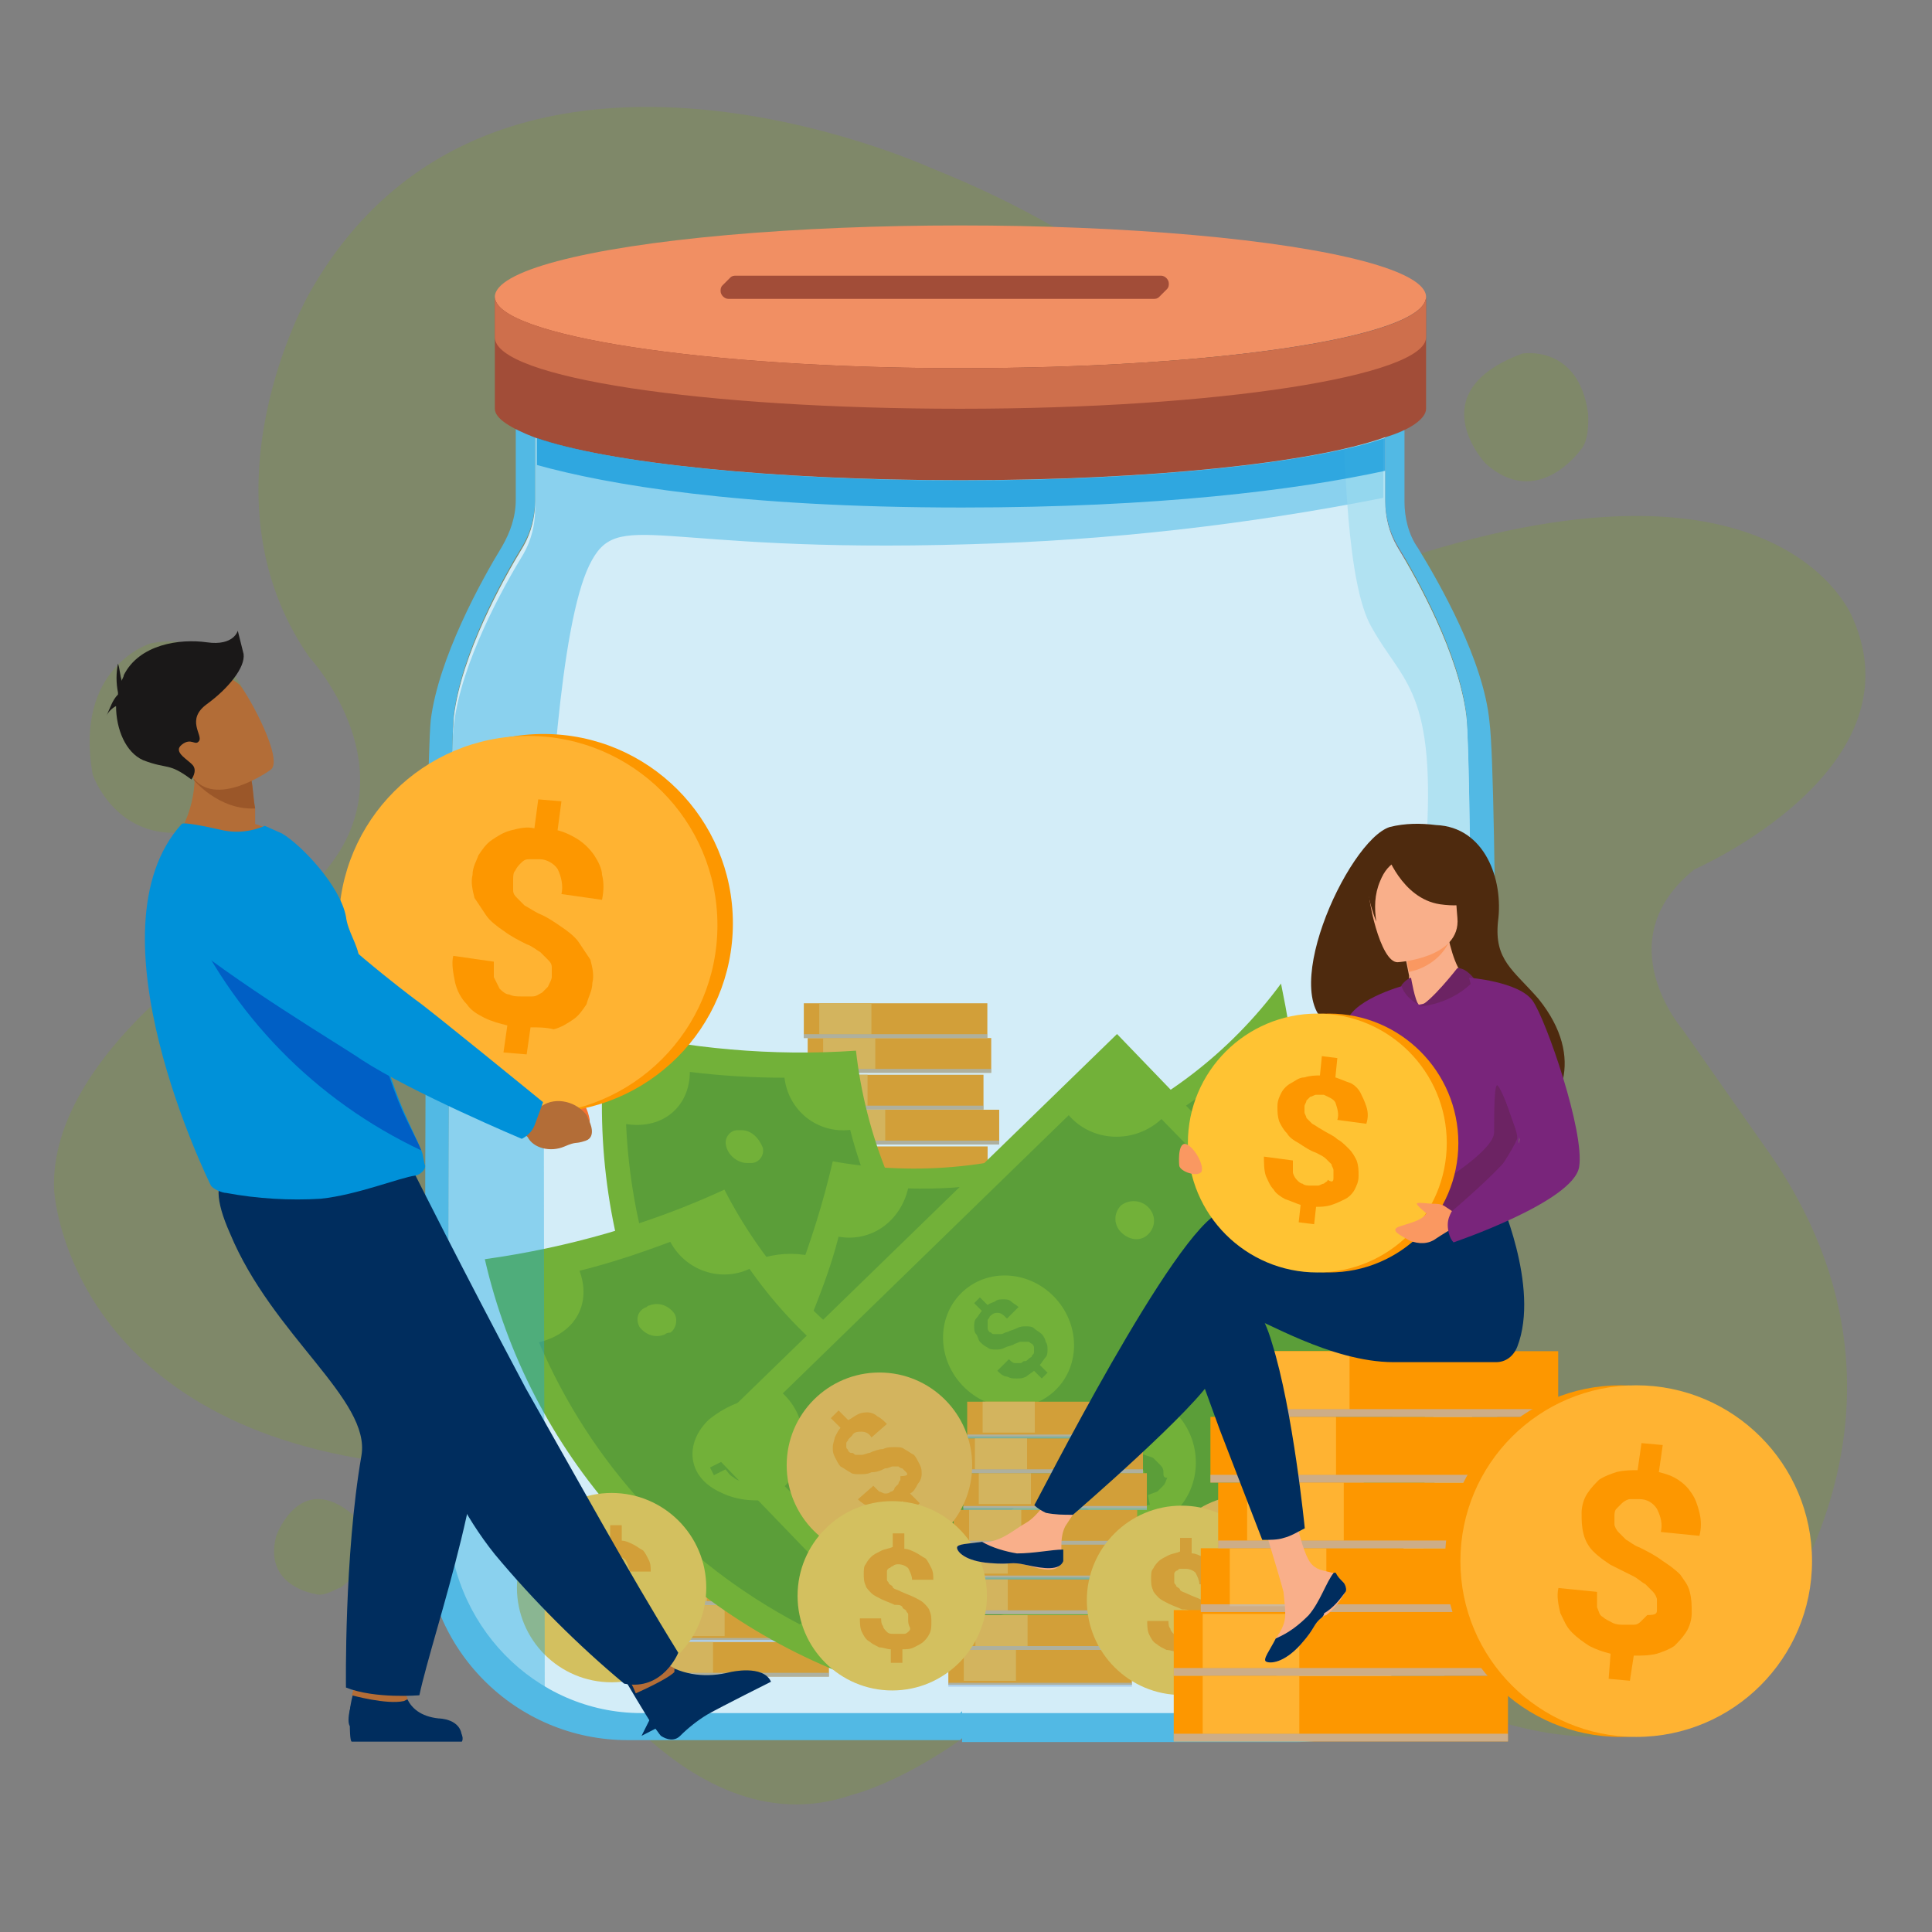
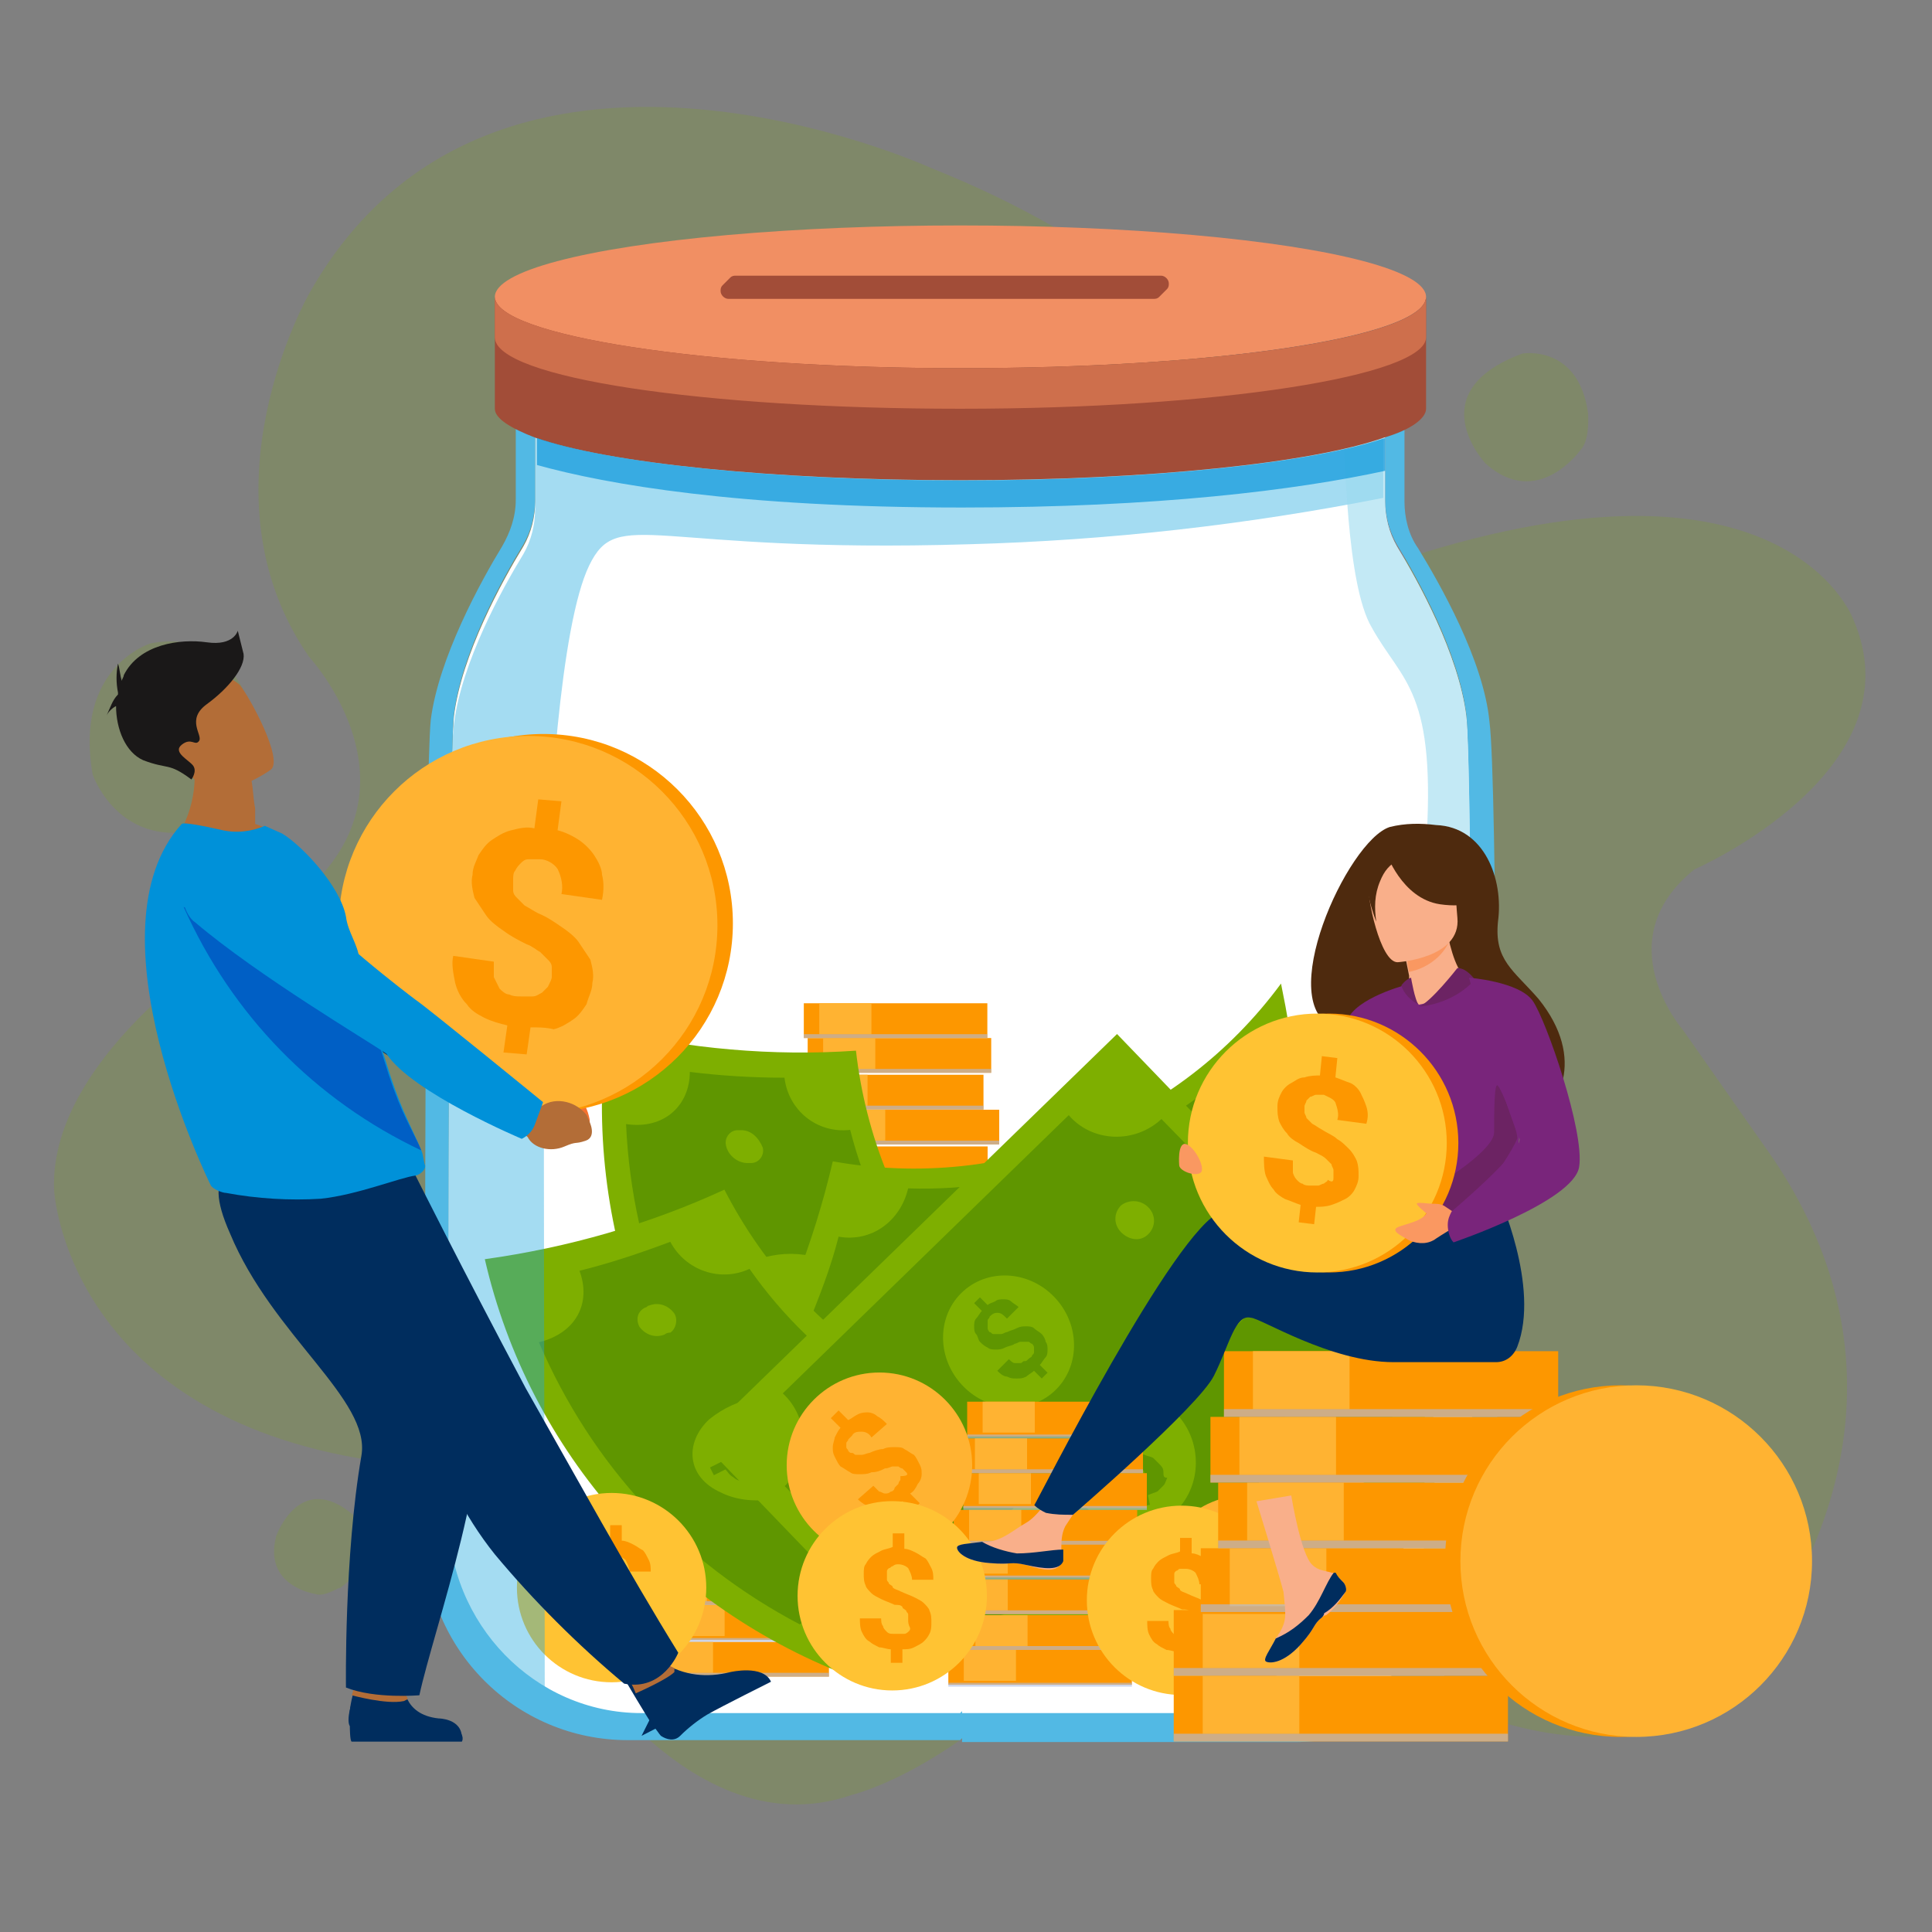
<svg xmlns="http://www.w3.org/2000/svg" xml:space="preserve" id="Group_2499" x="0" y="0" version="1.1" viewBox="0 0 100 100">
  <rect x="0" y="0" width="100" height="100" fill="#808080" stroke="none" />
  <style>.st1{opacity:.3;fill:#7eaf00;enable-background:new}.st3{fill:#ffb800}.st4{fill:#fd9700}.st5{fill:#ffb332}.st6{opacity:.6;fill:#adbce1;enable-background:new}.st7{fill:#7eaf00}.st8{fill:#5f9600}.st9{fill:#ffc333}.st14{fill:#96d0b9;stroke:#040505;stroke-width:.5}.st16{fill:#a24d38}.st21{fill:#002d5e}.st22{fill:#b36d37}.st23{fill:#0091d9}.st27{fill:#f9af8a}.st28{fill:#4e2a0e}.st29{fill:#79257b}.st30{fill:#fa9861}.st31{fill:#6c2363}</style>
  <g id="Group_2388" opacity=".6">
    <path id="Path_2320" d="M9.3 43.1s4.2-.9 4-5.3c0 0-.8-5.4-5.5-4.5 0 0-4 1.2-3 6.8 0 0 1.1 3.2 4.5 3z" class="st1" />
    <g id="Group_2387">
      <path id="Path_2321" d="M16.3 82.5s-2.7-.4-2-3c0 0 1.3-3.7 4.3-.8 0 0 1.3 1.8-1 3.5 0-.1-.8.5-1.3.3z" class="st1" />
      <path id="Path_2322" d="M87.1 53.3s-4-4.6.6-8.3c0 0 11.7-5.1 8.2-13 0 0-3.8-10.1-25.2-2.4 0 0-3.9-13.5-22.5-20.9 0 0-22.7-10.4-32.2 6.5 0 0-5.9 10.3 0 18.8 0 0 7.7 8.3-3.2 14.2 0 0-10.3 6.2-10 13.4 0 0 .6 11.6 16.5 14 0 0 7.5 3 9.1 8 0 0 6.8 12.4 15.7 9.3 0 0 4.3-1 9.5-6.1 0 0 6.8-6.8 14.4-2.6 0 0 14.5 11 21.8 2.4 0 0 11.6-12.3 2-26.6l-4.7-6.7z" class="st1" />
      <path id="Path_2323" d="M81.8 23.3s-2.2 3.1-4.9.7c0 0-3.5-3.7 1.9-5.7 0 0 2.9-.5 3.4 3.1 0 .1.1 1.4-.4 1.9z" class="st1" />
    </g>
  </g>
  <g id="Group_2498" transform="translate(6.007 12.969)">
    <g id="Group_2483" transform="translate(34.689)">
      <path id="Path_2324" fill="#fff" d="M35.2 24.1c-.4-3.2-2.5-7-3.6-8.8-.4-.7-.6-1.5-.6-2.3V7.7H9.1V8C9 7.9 9 7.8 9 7.8h-22V13c0 .8-.2 1.6-.6 2.3-1.1 1.8-3.2 5.6-3.6 8.8-.3 3-.3 27.2-.3 41.4 0 5.7 4.5 10.3 10 10.3H9l.1-.1v.1h16.4c1.7 0 3.4-.4 4.9-1.3 1-.6 1.8-1.3 2.6-2.1 1.7-1.9 2.6-4.3 2.6-6.9-.1-14.2 0-38.4-.4-41.4z" />
      <g id="Group_2478" transform="translate(6.698 83.641)">
        <g id="Group_2477">
          <g id="Group_2396" transform="translate(34.34 29.905)">
            <g id="Group_2389" transform="translate(1.451)">
              <path id="Rectangle_1704" d="M-40.9-61.5h8.6c.2 0 .4.2.4.4v.7c0 .2-.2.4-.4.4h-8.6c-.2 0-.4-.2-.4-.4v-.7c0-.2.2-.4.4-.4z" class="st3" />
            </g>
            <g id="Group_2390" transform="translate(4.835 3.04)">
              <path id="Rectangle_1705" d="M-42.7-63.1h8.6c.2 0 .4.2.4.4v.7c0 .2-.2.4-.4.4h-8.6c-.2 0-.4-.2-.4-.4v-.7c0-.2.2-.4.4-.4z" class="st4" />
            </g>
            <g id="Group_2391" transform="translate(2.286 6.135)">
              <path id="Rectangle_1706" d="M-41.3-64.7h8.6c.2 0 .4.2.4.4v.7c0 .2-.2.4-.4.4h-8.6c-.2 0-.4-.2-.4-.4v-.7c0-.2.2-.4.4-.4z" class="st3" />
            </g>
            <g id="Group_2392" transform="translate(2.286 9.404)">
              <path id="Rectangle_1707" d="M-41.3-66.5h8.6c.2 0 .4.2.4.4v.7c0 .2-.2.4-.4.4h-8.6c-.2 0-.4-.2-.4-.4v-.6c0-.3.2-.5.4-.5z" class="st4" />
            </g>
            <g id="Group_2393" transform="translate(2.286 12.673)">
              <path id="Rectangle_1708" d="M-41.3-68.2h8.6c.2 0 .4.2.4.4v.7c0 .2-.2.4-.4.4h-8.6c-.2 0-.4-.2-.4-.4v-.7c0-.2.2-.4.4-.4z" class="st3" />
            </g>
            <g id="Group_2394" transform="translate(0 15.942)">
              <path id="Rectangle_1709" d="M-40.1-69.9h8.6c.2 0 .4.2.4.4v.3c0 .2-.2.4-.4.4h-8.6c-.2 0-.4-.2-.4-.4v-.3c0-.2.2-.4.4-.4z" class="st4" />
            </g>
            <g id="Group_2395" transform="translate(2.623 18.361)">
              <path id="Rectangle_1710" d="M-41.5-71.2h8.6c.2 0 .4.2.4.4v.7c0 .2-.2.4-.4.4h-8.6c-.2 0-.4-.2-.4-.4v-.7c0-.2.2-.4.4-.4z" class="st3" />
            </g>
          </g>
          <g id="Group_2398" transform="translate(34.711 1.919)">
            <path id="Rectangle_1711" d="M-40.7-42.9h9.5v1.8h-9.5z" class="st4" />
            <path id="Rectangle_1712" d="M-39.9-42.9h2.7v1.6h-2.7z" class="st5" />
            <path id="Rectangle_1713" d="M-40.3-44.8h9.5v1.8h-9.5z" class="st4" />
            <path id="Rectangle_1714" d="M-39.5-44.8h2.7v1.6h-2.7z" class="st5" />
            <g id="Group_2397" transform="translate(.514 11.81)">
              <path id="Rectangle_1715" d="M-41-51h9.5v1.8H-41z" class="st4" />
              <path id="Rectangle_1716" d="M-40.2-51h2.7v1.6h-2.7z" class="st5" />
              <path id="Rectangle_1717" d="M-40.4-52.9h9.5v1.8h-9.5z" class="st4" />
              <path id="Rectangle_1718" d="M-39.5-52.9h2.7v1.6h-2.7z" class="st5" />
              <path id="Rectangle_1719" d="M-41-49.4h9.5v.2H-41z" class="st6" />
              <path id="Rectangle_1720" d="M-40.4-51.3h9.5v.2h-9.5z" class="st6" />
            </g>
            <path id="Rectangle_1721" d="M-40.7-41.3h9.5v.2h-9.5z" class="st6" />
            <path id="Rectangle_1722" d="M-40.3-43.2h9.5v.2h-9.5z" class="st6" />
            <path id="Rectangle_1723" d="M-40.5-46.6h9.5v1.8h-9.5z" class="st4" />
            <path id="Rectangle_1724" d="M-39.7-46.6h2.7v1.6h-2.7z" class="st5" />
            <path id="Rectangle_1725" d="M-40.5-45h9.5v.2h-9.5z" class="st6" />
          </g>
          <g id="Group_2406" transform="translate(34.34 51.35)">
            <g id="Group_2399" transform="translate(1.451)">
              <path id="Rectangle_1726" d="M-40.9-72.8h8.6c.2 0 .4.2.4.4v.7c0 .2-.2.4-.4.4h-8.6c-.2 0-.4-.2-.4-.4v-.7c0-.3.2-.4.4-.4z" class="st3" />
            </g>
            <g id="Group_2400" transform="translate(4.835 3.04)">
              <path id="Rectangle_1727" d="M-42.7-74.5h8.6c.2 0 .4.2.4.4v.7c0 .2-.2.4-.4.4h-8.6c-.2 0-.4-.2-.4-.4v-.6c0-.3.2-.5.4-.5z" class="st4" />
            </g>
            <g id="Group_2401" transform="translate(2.286 6.135)">
              <path id="Rectangle_1728" d="M-41.3-76.1h8.6c.2 0 .4.2.4.4v.7c0 .2-.2.4-.4.4h-8.6c-.2 0-.4-.2-.4-.4v-.7c0-.2.2-.4.4-.4z" class="st3" />
            </g>
            <g id="Group_2402" transform="translate(2.286 9.404)">
              <path id="Rectangle_1729" d="M-41.3-77.8h8.6c.2 0 .4.2.4.4v.7c0 .2-.2.4-.4.4h-8.6c-.2 0-.4-.2-.4-.4v-.7c0-.2.2-.4.4-.4z" class="st4" />
            </g>
            <g id="Group_2403" transform="translate(2.286 12.673)">
              <path id="Rectangle_1730" d="M-41.3-79.6h8.6c.2 0 .4.2.4.4v.7c0 .2-.2.4-.4.4h-8.6c-.2 0-.4-.2-.4-.4v-.7c0-.2.2-.4.4-.4z" class="st3" />
            </g>
            <g id="Group_2404" transform="translate(0 15.942)">
              <path id="Rectangle_1731" d="M-40.1-81.3h8.6c.2 0 .4.2.4.4v.3c0 .2-.2.4-.4.4h-8.6c-.2 0-.4-.2-.4-.4v-.3c0-.2.2-.4.4-.4z" class="st4" />
            </g>
            <g id="Group_2405" transform="translate(2.623 18.361)">
              <path id="Rectangle_1732" d="M-41.5-82.6h8.6c.2 0 .4.2.4.4v.7c0 .2-.2.4-.4.4h-8.6c-.2 0-.4-.2-.4-.4v-.7c0-.2.2-.4.4-.4z" class="st3" />
            </g>
          </g>
          <g id="Group_2408" transform="translate(17.098 56.564)">
            <path id="Rectangle_1733" d="M-31.4-71.9h9.5v1.8h-9.5z" class="st4" />
            <path id="Rectangle_1734" d="M-30.6-71.9h2.7v1.6h-2.7z" class="st5" />
            <path id="Rectangle_1735" d="M-31-73.8h9.5v1.8H-31z" class="st4" />
            <path id="Rectangle_1736" d="M-30.2-73.8h2.7v1.6h-2.7z" class="st5" />
            <g id="Group_2407" transform="translate(.514 11.81)">
              <path id="Rectangle_1737" d="M-31.6-80h9.5v1.8h-9.5z" class="st4" />
              <path id="Rectangle_1738" d="M-30.8-80h2.7v1.6h-2.7z" class="st5" />
              <path id="Rectangle_1739" d="M-31-81.9h9.5v1.8H-31z" class="st4" />
              <path id="Rectangle_1740" d="M-30.2-81.9h2.7v1.6h-2.7z" class="st5" />
              <path id="Rectangle_1741" d="M-31.6-78.4h9.5v.2h-9.5z" class="st6" />
              <path id="Rectangle_1742" d="M-31-80.2h9.5v.2H-31z" class="st6" />
            </g>
            <path id="Rectangle_1743" d="M-31.4-70.3h9.5v.2h-9.5z" class="st6" />
            <path id="Rectangle_1744" d="M-31-72.1h9.5v.2H-31z" class="st6" />
            <path id="Rectangle_1745" d="M-31.1-75.6h9.5v1.8h-9.5z" class="st4" />
            <path id="Rectangle_1746" d="M-30.3-75.6h2.7v1.6h-2.7z" class="st5" />
            <path id="Rectangle_1747" d="M-31.1-74h9.5v.2h-9.5z" class="st6" />
          </g>
          <g id="Group_2461">
            <g id="Group_2414" transform="translate(12.911 4.872)">
              <g id="Group_2413">
                <g id="Group_2409">
                  <path id="Path_2325" d="M-18.6-21.1c-7.8-6.7-11.6-16.9-10.3-27.1 4.2 1 8.6 1.4 12.9 1.1 1 8.9 6.9 16.6 15.3 19.7-5.6 2.9-11.6 5.1-17.9 6.3z" class="st7" />
                </g>
                <path id="Path_2326" d="M-7-25.7c-2.2.8-4.4 1.6-6.6 2.2-1.4-1.1-4.3-1.7-6.8-1.3-4.5-5.1-7.2-11.6-7.5-18.5 2 .3 3.3-1 3.3-2.7 1.6.2 3.3.3 4.9.3.2 1.7 1.7 2.9 3.4 2.7 1.5 5.9 5.3 11 10.4 14.2-1.9.8-2.5 2.2-1.1 3.1z" class="st8" />
                <g id="Group_2410" transform="translate(13.958 24.69)">
                  <path id="Path_2327" d="M-30.1-56.3c-1.6.8-4.3.5-5.7-.9-1.4-1.4-.9-3.1.8-3.8 1.8-.6 3.7-.2 5.1 1.1 1.4 1.2 1.4 2.7-.2 3.6z" class="st7" />
                </g>
                <g id="Group_2411" transform="translate(30.367 43.165)">
                  <path id="Path_2328" d="M-43.3-69.8c-.6.2-1.3.1-1.8-.3-.4-.3-.1-.7.5-.9.6-.2 1.2 0 1.8.3.3.3.1.7-.5.9z" class="st7" />
                </g>
                <g id="Group_2412" transform="translate(13.775 11.116)">
                  <path id="Path_2329" d="M-35.4-52.4c-.5 0-1-.4-1.1-.9-.1-.4.2-.8.6-.8h.2c.5 0 .9.4 1.1.9.1.4-.2.8-.6.8h-.2z" class="st7" />
                </g>
              </g>
            </g>
            <g id="Group_2420" transform="translate(28.511)">
              <g id="Group_2419">
                <g id="Group_2415">
                  <path id="Path_2330" d="M-8.6-26.6c-8.6 5.6-19.5 6.4-28.9 2.2 2.1-3.8 3.7-7.8 4.7-12.1 8.9 1.6 17.9-2 23.2-9.2 1.3 6.3 1.6 12.8 1 19.1z" class="st7" />
                </g>
                <path id="Path_2331" d="M-9.6-39.1c.2 2.3.3 4.6.2 6.9-1.4 1.1-2.8 3.7-3.2 6.2-6.2 2.9-13.2 3.6-19.8 2 .8-1.8-.1-3.5-1.7-4 .6-1.5 1.2-3 1.6-4.6 1.7.3 3.2-.8 3.6-2.5 6.1.2 12-2 16.6-6 .2 2.2 1.4 3.2 2.7 2z" class="st8" />
                <g id="Group_2416" transform="translate(28.937 25.465)">
                  <path id="Path_2332" d="M-46.9-57.4c.4 1.8-.8 4.3-2.5 5.2-1.7.9-3.2 0-3.4-1.8-.1-1.9.9-3.6 2.5-4.6 1.6-1 3.1-.6 3.4 1.2z" class="st7" />
                </g>
                <g id="Group_2417" transform="translate(50.316 23.88)">
                  <path id="Path_2333" d="M-62.6-57.5c0 .6-.3 1.3-.8 1.6-.4.2-.7-.1-.7-.7s.3-1.2.8-1.6c.4-.2.7.1.7.7z" class="st7" />
                </g>
                <g id="Group_2418" transform="translate(14.765 32.422)">
                  <path id="Path_2334" d="M-43.5-61.8c-.1.5-.6.8-1.1.8-.4-.1-.7-.4-.6-.8v-.2c.2-.5.6-.8 1.1-.8.4 0 .7.4.6.8v.2z" class="st7" />
                </g>
              </g>
            </g>
            <g id="Group_2427" transform="translate(0 22.566)">
              <g id="Group_2425">
                <g id="Group_2421">
                  <path id="Path_2335" d="M-3.1-32.3C-12.8-35.9-20-44-22.3-54c4.3-.6 8.5-1.8 12.4-3.6 4.1 8 12.3 13.1 21.3 13-4.2 4.8-9.1 8.9-14.5 12.3z" class="st7" />
                </g>
                <path id="Path_2336" d="M6.2-40.7c-1.7 1.6-3.5 3-5.4 4.4-1.7-.5-4.6 0-6.8 1.2-6.1-3.2-10.8-8.3-13.5-14.6 2-.5 2.7-2.1 2.1-3.7 1.6-.4 3.1-.9 4.7-1.5.8 1.5 2.6 2.1 4.1 1.4 3.5 5 8.8 8.4 14.8 9.6-1.6 1.3-1.7 2.9 0 3.2z" class="st8" />
                <g id="Group_2422" transform="translate(22.726 22.878)">
                  <path id="Path_2337" d="M-27.2-65.9c-1.2 1.3-3.8 2-5.6 1.1-1.8-.8-1.9-2.6-.6-3.8 1.5-1.2 3.4-1.5 5.2-.8 1.6.7 2.2 2.1 1 3.5z" class="st7" />
                </g>
                <g id="Group_2423" transform="translate(43.562 36.171)">
                  <path id="Path_2338" d="M-43.3-75.7c-.5.4-1.2.5-1.8.3-.5-.2-.4-.7.2-1 .5-.4 1.2-.5 1.8-.3.4.2.3.6-.2 1z" class="st7" />
                </g>
                <g id="Group_2424" transform="translate(16.703 12.6)">
                  <path id="Path_2339" d="M-29.7-62.7c-.5.2-1 0-1.3-.4-.2-.4-.1-.8.3-1 .1 0 .1-.1.2-.1.5-.2 1 0 1.3.4.2.3.1.8-.2 1-.2 0-.3.1-.3.1z" class="st7" />
                </g>
              </g>
              <g id="Group_2426" transform="translate(25.056 24.681)">
                <path id="Path_2340" d="M-32.5-70.6c0 .1 0 .1 0 0-.2.1-.3.2-.4.3-.1.1-.2.2-.2.4s-.1.3-.1.5V-68.3c0 .1-.1.1-.1.2-.1 0-.1.1-.2.1s-.1 0-.2.1h-.2c-.1 0-.1-.1-.2-.1l-.2-.2c-.1-.1-.1-.3 0-.4.1-.2.2-.3.4-.4l-.4-.8c-.2.1-.3.2-.5.3-.1.1-.2.2-.3.4-.1.1-.1.3-.1.4 0 .2 0 .3.1.5l-.6.3.2.4.6-.3c.1.1.2.3.4.4.1.1.3.2.4.2.1.1.3.1.5.1s.3 0 .5-.1.3-.2.4-.3c.1-.1.2-.2.2-.4s.1-.3.1-.5V-69.5c0-.1.1-.1.1-.2.1-.1.1-.1.2-.1s.1 0 .2-.1h.2c.1 0 .1.1.2.1l.2.2c0 .1.1.2.1.2v.2c0 .1-.1.2-.1.2-.1.1-.2.1-.3.2l.4.8c.2-.1.4-.2.5-.3.1-.1.2-.3.3-.4 0-.2.1-.3 0-.5 0-.2-.1-.3-.1-.5l.6-.2-.2-.4-.6.2c-.1-.1-.2-.3-.3-.4-.1-.1-.2-.2-.4-.2-.1-.1-.3-.1-.5-.1-.3.1-.4.2-.6.2z" class="st8" />
              </g>
            </g>
            <g id="Group_2438" transform="translate(34.457 19.401)">
              <g id="Group_2436">
                <g id="Group_2429">
                  <g id="Group_2428">
                    <path id="Path_2341" d="m-7.3-41.6-28.5 9.7-4.8-14.3 28.5-9.7 4.8 14.3z" class="st7" />
                  </g>
                </g>
                <path id="Path_2342" d="m-11.9-50.9 1.8 5.3c-1.8.7-2.6 2.6-2 4.4l-19.5 6.7c-.5-1.8-2.4-2.8-4.2-2.3l-1.8-5.3c1.8-.7 2.6-2.6 2-4.4l19.5-6.7c.5 1.8 2.4 2.8 4.2 2.3z" class="st8" />
                <g id="Group_2431" transform="translate(26.717 16.571)">
                  <g id="Group_2430">
                    <ellipse id="Ellipse_160" cx="-50.6" cy="-60.5" class="st7" rx="3.3" ry="3.5" transform="rotate(-16.443 -50.639 -60.462)" />
                  </g>
                </g>
                <g id="Group_2433" transform="translate(51.643 17.279)">
                  <g id="Group_2432">
                    <path id="Path_2343" d="M-66.1-64.4c.2.5-.1 1.1-.6 1.2-.5.2-1-.1-1.2-.6-.2-.5.1-1.1.6-1.2.5-.2 1 .1 1.2.6z" class="st7" />
                  </g>
                </g>
                <g id="Group_2435" transform="translate(14.182 30.325)">
                  <g id="Group_2434">
                    <path id="Path_2344" d="M-46.3-71.3c.2.5-.1 1.1-.6 1.2-.5.2-1-.1-1.2-.6-.2-.5.1-1.1.6-1.2.5-.2 1.1.1 1.2.6z" class="st7" />
                  </g>
                </g>
              </g>
              <g id="Group_2437" transform="translate(31.939 19.958)">
                <path id="Path_2345" d="M-54.2-63.4c-.1-.2-.1-.3-.2-.4-.1-.1-.2-.2-.4-.2-.2-.1-.3-.1-.5-.1H-56.2c-.1 0-.2 0-.2-.1-.1 0-.1-.1-.1-.1 0-.1-.1-.1-.1-.2v-.4c0-.1.1-.1.1-.2.1 0 .1-.1.2-.1.1-.1.3 0 .4 0 .1.1.3.3.3.4l.8-.3c-.1-.2-.1-.3-.2-.5l-.3-.3c-.1-.1-.3-.1-.4-.1h-.5l-.2-.6-.5.2.2.6c-.2.1-.3.2-.4.3l-.3.3c-.1.1-.1.3-.1.4 0 .1 0 .3.1.4 0 .2.1.3.2.4.1.1.2.2.4.2.2.1.3.1.5.1H-55.4c.1 0 .2 0 .2.1.1 0 .1.1.2.1 0 .1.1.1.1.2v.2c0 .1 0 .1-.1.2 0 .1-.1.1-.1.2-.1.1-.1.1-.2.1h-.4c-.1 0-.2-.1-.2-.2-.1-.1-.1-.2-.2-.3l-.8.3c.1.2.2.4.3.5.1.1.2.2.4.3.1.1.3.1.5.1s.3 0 .5-.1l.2.5.4-.2-.4-.3c.2-.1.3-.2.4-.3l.3-.3c.1-.1.1-.3.1-.4.1-.1.1-.3 0-.4z" class="st8" />
              </g>
            </g>
            <g id="Group_2449" transform="translate(36.6 29.601)">
              <g id="Group_2447">
                <g id="Group_2440">
                  <g id="Group_2439">
                    <path id="Path_2346" d="m-9.1-46.6-29.4 6.7-3.3-14.7 29.4-6.7 3.3 14.7z" class="st7" />
                  </g>
                </g>
                <path id="Path_2347" d="m-12.7-56.3 1.2 5.4c-1.8.5-2.9 2.3-2.4 4.1L-34-42.2c-.4-1.8-2.1-3-4-2.7l-1.2-5.4c1.8-.5 2.9-2.3 2.4-4.1l20.1-4.6c.4 1.8 2.1 3 4 2.7z" class="st8" />
                <g id="Group_2442" transform="translate(26.591 14.318)">
                  <g id="Group_2441">
                    <ellipse id="Ellipse_161" cx="-52" cy="-64.9" class="st7" rx="3.3" ry="3.5" transform="rotate(-10.405 -51.992 -64.926)" />
                  </g>
                </g>
                <g id="Group_2444" transform="translate(51.493 16.432)">
                  <g id="Group_2443">
                    <path id="Path_2348" d="M-67.2-69.2c.1.5-.2 1-.7 1.2-.5.1-1-.2-1.1-.8-.1-.5.2-1 .7-1.2.5-.1 1 .2 1.1.8z" class="st7" />
                  </g>
                </g>
                <g id="Group_2446" transform="translate(12.87 25.481)">
                  <g id="Group_2445">
                    <path id="Path_2349" d="M-46.7-74c.1.5-.2 1-.7 1.2-.5.1-1-.2-1.1-.8-.1-.5.2-1 .7-1.2.5-.1 1 .2 1.1.8z" class="st7" />
                  </g>
                </g>
              </g>
              <g id="Group_2448" transform="translate(31.425 17.079)">
                <path id="Path_2350" d="M-55.2-67.1c0-.2-.1-.3-.2-.4l-.3-.3c-.1-.1-.3-.1-.5-.2-.2 0-.4-.1-.6-.1-.1 0-.2 0-.3-.1-.1 0-.2 0-.2-.1-.1 0-.1-.1-.1-.1 0-.1-.1-.1-.1-.2v-.2c0-.1 0-.1.1-.2 0-.1.1-.1.1-.1.1 0 .1-.1.2-.1s.3 0 .4.1c.1.1.2.3.3.5l.8-.2c0-.2-.1-.3-.2-.5l-.3-.3c-.1-.1-.3-.1-.4-.2h-.5l-.1-.6-.5.1.1.6c-.2.1-.3.1-.4.2l-.3.3c-.1.1-.1.2-.2.4v.4c0 .2.1.3.2.4l.3.3c.1.1.3.1.5.2.2 0 .4.1.6.1.1 0 .2 0 .3.1.1 0 .1 0 .2.1.1 0 .1.1.1.1 0 .1.1.1.1.2v.2c0 .1 0 .1-.1.2 0 .1-.1.1-.2.1s-.2.1-.2.1h-.2c-.1 0-.2 0-.2-.1-.1 0-.1-.1-.2-.2s-.1-.2-.1-.3l-.8.2c0 .2.1.4.2.5.1.1.2.2.4.3.1.1.3.1.5.1h.5l.1.5.5-.1-.1-.5c.2-.1.3-.1.5-.2l.3-.3c.1-.1.1-.2.2-.4-.2 0-.2-.1-.2-.3z" class="st8" />
              </g>
            </g>
            <g id="Group_2460" transform="translate(23.623 5.311)">
              <g id="Group_2458">
                <g id="Group_2451">
                  <g id="Group_2450">
                    <path id="Path_2351" d="m-2.7-37.5-21.6 21-10.5-10.9 21.6-21 10.5 10.9z" class="st7" />
                  </g>
                </g>
                <path id="Path_2352" d="m-10.9-44 3.9 4c-1.3 1.3-1.3 3.5.1 4.8l-14.8 14.4c-1.3-1.4-3.4-1.5-4.8-.2l-3.9-4c1.3-1.3 1.3-3.5-.1-4.8l14.8-14.4c1.2 1.4 3.4 1.5 4.8.2z" class="st8" />
                <g id="Group_2453" transform="translate(24.077 23.789)">
                  <g id="Group_2452">
                    <ellipse id="Ellipse_162" cx="-42.9" cy="-56.3" class="st7" rx="3.3" ry="3.5" transform="rotate(-41.66 -42.868 -56.3)" />
                  </g>
                </g>
                <g id="Group_2455" transform="translate(45.915 18.464)">
                  <g id="Group_2454">
                    <path id="Path_2353" d="M-57.5-57.9c.4.4.4 1 0 1.4-.4.4-1 .3-1.4-.1-.4-.4-.4-1 0-1.4.4-.3 1-.3 1.4.1z" class="st7" />
                  </g>
                </g>
                <g id="Group_2457" transform="translate(17.593 46.24)">
                  <g id="Group_2456">
-                     <path id="Path_2354" d="M-42.5-72.6c.4.4.4 1 0 1.4-.4.4-1 .3-1.4-.1-.4-.4-.4-1 0-1.4.4-.4 1-.3 1.4.1z" class="st7" />
-                   </g>
+                     </g>
                </g>
              </g>
              <g id="Group_2459" transform="translate(29.904 29.33)">
                <path id="Path_2355" d="M-47-62.2c-.1-.1-.3-.2-.4-.3-.1-.1-.3-.1-.4-.1-.2 0-.3 0-.5.1s-.3.1-.5.2c-.1 0-.2.1-.3.1h-.4c-.1 0-.1-.1-.2-.1 0 0-.1-.1-.1-.2v-.4c0-.1.1-.1.1-.2.1-.1.2-.2.4-.2s.3.1.5.3l.6-.6c-.1-.1-.3-.2-.4-.3-.1-.1-.3-.1-.4-.1-.1 0-.3 0-.4.1-.2.1-.3.1-.4.2l-.4-.4-.3.3.4.4c-.1.1-.2.3-.3.4-.1.1-.1.3-.1.4 0 .1 0 .3.1.4.1.1.1.3.2.4.1.1.2.2.4.3.1.1.3.1.4.1.2 0 .3 0 .5-.1s.4-.1.5-.2c.1 0 .2-.1.3-.1h.4c.1 0 .1.1.2.1 0 0 .1.1.1.2v.2c0 .1 0 .1-.1.2 0 .1-.1.1-.2.2s-.1.1-.2.1-.1.1-.2.1h-.3c-.1 0-.2-.1-.3-.2l-.6.6c.1.1.3.3.5.3.2.1.3.1.5.1s.3 0 .5-.1c.1-.1.3-.2.4-.3l.4.4.3-.3-.4-.4c.1-.1.2-.3.3-.4.1-.1.1-.3.1-.4 0-.1 0-.3-.1-.4 0-.1-.1-.3-.2-.4z" class="st8" />
              </g>
            </g>
          </g>
          <g id="Group_2464" transform="translate(50.067 45.941)">
            <g id="Group_2463">
              <path id="Rectangle_1748" d="M-48.9-60.8h9.5v1.8h-9.5z" class="st4" />
              <path id="Rectangle_1749" d="M-48-60.8h2.7v1.6H-48z" class="st5" />
              <path id="Rectangle_1750" d="M-48.9-62.7h9.5v1.8h-9.5z" class="st4" />
              <path id="Rectangle_1751" d="M-48-62.7h2.7v1.6H-48z" class="st5" />
              <g id="Group_2462" transform="translate(.925 23.449)">
                <path id="Rectangle_1752" d="M-49.3-80.6h9.5v1.8h-9.5z" class="st4" />
                <path id="Rectangle_1753" d="M-48.5-80.6h2.7v1.6h-2.7z" class="st5" />
                <path id="Rectangle_1754" d="M-48.7-82.4h9.5v1.8h-9.5z" class="st4" />
                <path id="Rectangle_1755" d="M-47.9-82.4h2.7v1.6h-2.7z" class="st5" />
                <path id="Rectangle_1756" d="M-49.3-78.9h9.5v.2h-9.5z" class="st6" />
                <path id="Rectangle_1757" d="M-48.7-80.8h9.5v.2h-9.5z" class="st6" />
              </g>
              <path id="Rectangle_1758" d="M-48.9-59.2h9.5v.2h-9.5z" class="st6" />
              <path id="Rectangle_1759" d="M-48.9-61h9.5v.2h-9.5z" class="st6" />
              <path id="Rectangle_1760" d="M-48.1-64.4h9.5v1.8h-9.5z" class="st4" />
              <path id="Rectangle_1761" d="M-47.3-64.4h2.7v1.6h-2.7z" class="st5" />
              <path id="Rectangle_1762" d="M-48.1-62.8h9.5v.2h-9.5z" class="st6" />
              <path id="Rectangle_1763" d="M-47.6-66.3h9.5v1.8h-9.5z" class="st4" />
              <path id="Rectangle_1764" d="M-46.8-66.3h2.7v1.6h-2.7z" class="st5" />
              <path id="Rectangle_1765" d="M-47.6-64.6h9.5v.2h-9.5z" class="st6" />
              <path id="Rectangle_1766" d="M-47.8-68.1h9.5v1.8h-9.5z" class="st4" />
              <path id="Rectangle_1767" d="M-47-68.1h2.7v1.6H-47z" class="st5" />
              <path id="Rectangle_1768" d="M-47.8-66.5h9.5v.2h-9.5z" class="st6" />
              <path id="Rectangle_1769" d="M-47.4-70h9.5v1.8h-9.5z" class="st4" />
              <path id="Rectangle_1770" d="M-46.6-70h2.7v1.6h-2.7z" class="st5" />
              <path id="Rectangle_1771" d="M-47.4-68.3h9.5v.2h-9.5z" class="st6" />
            </g>
          </g>
          <g id="Group_2466" transform="translate(29.025 38.431)">
            <circle id="Ellipse_163" cx="-30.9" cy="-59.2" r="4.8" class="st5" />
            <g id="Group_2465" transform="translate(9.586 8.763)">
              <path id="Path_2356" d="m-39.1-67.6-.2-.2c-.1 0-.2-.1-.2-.1h-.3c-.1 0-.2.1-.4.1-.2.1-.4.2-.7.2-.2.1-.4.1-.6.1-.2 0-.4 0-.5-.1-.2-.1-.3-.2-.5-.3-.1-.1-.2-.3-.3-.5-.1-.2-.1-.3-.1-.5s.1-.4.1-.5c.1-.2.2-.4.3-.5l-.5-.5.4-.4.5.5c.2-.1.3-.2.5-.3.2-.1.4-.1.5-.1.2 0 .4.1.5.2.2.1.3.2.5.4l-.8.7c-.1-.2-.3-.3-.5-.3s-.4 0-.5.2l-.2.2c0 .1-.1.1-.1.2v.2c0 .1.1.1.1.2.1.1.1.1.2.1s.1.1.2.1h.3c.1 0 .3-.1.4-.1.2-.1.5-.2.7-.2.2-.1.4-.1.6-.1.2 0 .4 0 .5.1.2.1.3.2.5.3.1.1.2.3.3.5.1.2.1.3.1.5s-.1.4-.2.5c-.1.2-.2.4-.4.5l.5.5-.4.4-.5-.5c-.2.1-.3.2-.5.3-.2.1-.4.1-.6.1-.2 0-.4 0-.6-.1-.2-.1-.4-.2-.6-.4l.8-.7.3.3c.1 0 .2.1.3.1.1 0 .2 0 .3-.1.1 0 .2-.1.2-.2l.2-.2c0-.1.1-.2.1-.2v-.2c.4 0 .4-.1.3-.2z" class="st4" />
            </g>
          </g>
          <g id="Group_2468" transform="translate(77.48 49.59)">
            <circle id="Ellipse_164" cx="-57" cy="-65.5" r="4.8" class="st5" />
            <g id="Group_2467" transform="translate(9.097 7.197)">
              <path id="Path_2357" d="M-64.8-72c0-.1-.1-.1-.2-.2s-.1-.1-.2-.1h-.7c-.2 0-.5.1-.7.1h-.6c-.2 0-.3-.1-.5-.2s-.3-.3-.4-.4c-.1-.2-.1-.3-.2-.5 0-.2 0-.3.1-.5s.1-.3.3-.5c.1-.2.3-.3.5-.4l-.4-.6.5-.3.4.6c.2-.1.4-.1.6-.1.2 0 .4 0 .5.1.2.1.3.2.5.3.2.1.3.3.4.5l-.9.5c-.1-.2-.3-.4-.5-.4-.2-.1-.4 0-.5.1-.1 0-.2.1-.2.2-.1.1-.1.1-.1.2v.2c0 .1 0 .2.1.2 0 .1.1.1.1.2.1 0 .1.1.2.1h.7c.3 0 .5-.1.7-.1h.6c.2 0 .3.1.5.2s.3.3.4.4c.1.2.2.3.2.5s0 .3-.1.5-.1.3-.3.5c-.1.2-.3.3-.5.4l.3.6-.5.3-.3-.6c-.2.1-.4.1-.6.2h-.6c-.2 0-.4-.1-.5-.3-.2-.1-.3-.3-.5-.5l.9-.5.3.3c.1.1.2.1.3.1h.3c.1 0 .2-.1.3-.1.1 0 .2-.1.2-.2.1-.1.1-.1.1-.2V-72z" class="st4" />
            </g>
          </g>
          <g id="Group_2470" transform="translate(71.087 53.368)">
            <circle id="Ellipse_165" cx="-53.9" cy="-67.8" r="4.8" class="st5" />
            <g id="Group_2469" transform="translate(8.634 6.288)">
              <path id="Path_2358" d="M-61.4-73.3c0-.1-.1-.2-.1-.2-.1-.1-.1-.1-.2-.1s-.2-.1-.3-.1h-1.1c-.2 0-.4 0-.6-.1-.2-.1-.3-.1-.5-.3-.1-.1-.3-.3-.3-.5-.1-.2-.1-.3-.1-.5s0-.3.1-.5.2-.3.3-.4c.1-.1.3-.3.5-.4l-.3-.7.5-.2.3.7c.2-.1.4-.1.6-.1.2 0 .4.1.5.1.2.1.3.2.4.3.1.2.3.3.3.5l-1 .4c-.1-.2-.2-.4-.4-.5-.2-.1-.4-.1-.5 0-.1 0-.2.1-.2.2-.1.1-.1.1-.1.2v.2c0 .1 0 .2.1.2 0 .1.1.1.1.2.1.1.1.1.2.1s.2.1.3.1h1.1c.2 0 .4 0 .6.1.2.1.3.1.5.3.1.1.3.3.3.5.1.2.1.4.1.5 0 .2 0 .3-.1.5s-.2.3-.3.4c-.1.1-.3.3-.5.4l.3.6-.5.2-.3-.6c-.2.1-.4.1-.6.1-.2 0-.4 0-.6-.1-.2-.1-.4-.2-.5-.3-.2-.2-.3-.4-.4-.6l1-.4c0 .1.1.2.2.3.1.1.2.1.3.2h.3c.1 0 .2 0 .3-.1.1 0 .2-.1.3-.2l.2-.2c0-.1.1-.1 0-.2-.1.2-.1.1-.2 0z" class="st4" />
            </g>
          </g>
          <g id="Group_2472" transform="translate(33.588 55.988)">
            <circle id="Ellipse_166" cx="-34.8" cy="-70" r="4.9" class="st9" />
            <g id="Group_2471" transform="translate(7.426 4.369)">
              <path id="Path_2359" d="M-41.4-73.1v-.3c0-.1-.1-.1-.1-.2-.1-.1-.2-.1-.2-.2-.1-.1-.2-.1-.4-.1-.2-.1-.5-.2-.7-.3-.2-.1-.4-.2-.5-.3-.1-.1-.3-.3-.3-.4-.1-.2-.1-.4-.1-.6 0-.2 0-.4.1-.5.1-.2.2-.3.3-.4.1-.1.3-.2.5-.3.2-.1.4-.1.6-.2v-.7h.6v.8c.2 0 .4.1.6.2.2.1.3.2.5.3.1.1.2.3.3.5.1.2.1.4.1.6h-1.1c0-.2-.1-.4-.2-.6-.1-.1-.3-.2-.5-.2-.1 0-.2 0-.3.1-.1 0-.1.1-.2.1-.1.1-.1.1-.1.2v.4c0 .1.1.1.1.2.1.1.2.1.2.2.1.1.2.1.4.2s.5.2.7.3c.2.1.4.2.5.3.1.1.3.3.3.4.1.2.1.4.1.6 0 .2 0 .4-.1.6-.1.2-.2.3-.3.4-.1.1-.3.2-.5.3-.2.1-.4.1-.6.1v.7h-.6v-.7c-.2 0-.4-.1-.6-.1-.2-.1-.4-.2-.5-.3-.2-.1-.3-.3-.4-.5-.1-.2-.1-.5-.1-.7h1.1c0 .1 0 .3.1.4 0 .1.1.2.2.3.1.1.2.1.3.1h.6c.1 0 .2-.1.2-.1.1-.1.1-.1.1-.2-.1-.2-.1-.3-.1-.4z" class="st4" />
            </g>
          </g>
          <g id="Group_2474" transform="translate(65.36 56.522)">
            <circle id="Ellipse_167" cx="-51.6" cy="-70.3" r="4.9" class="st9" />
            <g id="Group_2473" transform="translate(7.426 4.37)">
              <path id="Path_2360" d="M-58.3-73.4v-.3c0-.1-.1-.1-.1-.2-.1-.1-.2-.1-.2-.2-.1-.1-.2-.1-.4-.1-.2-.1-.5-.2-.7-.3-.2-.1-.4-.2-.5-.3-.1-.1-.3-.3-.3-.4-.1-.2-.1-.4-.1-.6 0-.2 0-.4.1-.5.1-.2.2-.3.3-.4.1-.1.3-.2.5-.3.2-.1.4-.1.6-.2v-.7h.6v.8c.2 0 .4.1.6.2.2.1.3.2.5.3.1.1.2.3.3.5.1.2.1.4.1.6h-1.1c0-.2-.1-.4-.2-.6-.1-.1-.3-.2-.5-.2h-.3c-.1 0-.1.1-.2.1-.1.1-.1.1-.1.2v.4c0 .1.1.1.1.2.1.1.2.1.2.2.1.1.2.1.4.2s.5.2.7.3c.2.1.4.2.5.3.1.1.3.3.3.4.1.2.1.4.1.6 0 .2 0 .4-.1.6-.1.2-.2.3-.3.4-.1.1-.3.2-.5.3-.2.1-.4.1-.6.1v.7h-.6v-.7c-.2 0-.4-.1-.6-.1-.2-.1-.4-.2-.5-.3-.2-.1-.3-.3-.4-.5-.1-.2-.1-.5-.1-.7h1.1c0 .1 0 .3.1.4 0 .1.1.2.2.3.1.1.2.1.3.1h.6c.1 0 .2-.1.2-.1.1-.1.1-.1.1-.2-.1-.1-.1-.2-.1-.3z" class="st4" />
            </g>
          </g>
          <g id="Group_2476" transform="translate(2.562 55.065)">
            <circle id="Ellipse_168" cx="-18.3" cy="-69.5" r="4.9" class="st9" />
            <g id="Group_2475" transform="translate(7.426 4.37)">
              <path id="Path_2361" d="M-25-72.6v-.3c0-.1-.1-.1-.1-.2-.1-.1-.2-.1-.2-.2-.1-.1-.2-.1-.4-.1-.2-.1-.5-.2-.7-.3-.2-.1-.4-.2-.5-.3-.1-.1-.3-.3-.3-.4-.1-.2-.1-.4-.1-.6 0-.2 0-.4.1-.5.1-.2.2-.3.3-.4.1-.1.3-.2.5-.3.2-.1.4-.1.6-.2v-.7h.6v.8c.2 0 .4.1.6.2.2.1.3.2.5.3.1.1.2.3.3.5.1.2.1.4.1.6h-1.1c0-.2-.1-.4-.2-.6-.1-.1-.3-.2-.5-.2-.1 0-.2 0-.3.1-.1 0-.1.1-.2.1-.1.1-.1.1-.1.2v.4c0 .1.1.1.1.2.1.1.2.1.2.2.1.1.2.1.4.2s.5.2.7.3c.2.1.4.2.5.3.1.1.3.3.3.4.1.2.1.4.1.6 0 .2 0 .4-.1.6-.1.2-.2.3-.3.4-.1.1-.3.2-.5.3-.2.1-.4.1-.6.1v.7h-.6v-.7c-.2 0-.4-.1-.6-.1-.2-.1-.4-.2-.5-.3-.2-.1-.3-.3-.4-.5-.1-.2-.1-.5-.1-.7h1.1c0 .1 0 .3.1.4 0 .1.1.2.2.3.1.1.2.1.3.1h.6c.1 0 .2-.1.2-.1.1-.1.1-.1.1-.2-.1-.2-.1-.3-.1-.4z" class="st4" />
            </g>
          </g>
        </g>
      </g>
-       <path id="Path_2362" fill="#52b9e4" d="M35.2 24.1c-.4-3.2-2.5-7-3.6-8.8-.4-.7-.6-1.5-.6-2.3V7.7H9.1V8C9 7.9 9 7.8 9 7.8h-22V13c0 .8-.2 1.6-.6 2.3-1.1 1.8-3.2 5.6-3.6 8.8-.3 3-.3 27.2-.3 41.4 0 5.7 4.5 10.3 10 10.3H9l.1-.1v.1h16.4c1.7 0 3.4-.4 4.9-1.3 1-.6 1.8-1.3 2.6-2.1 1.7-1.9 2.6-4.3 2.6-6.9-.1-14.2 0-38.4-.4-41.4z" opacity=".25" />
      <path id="Path_2363" fill="#1da7e0" d="M-17.6 65.9c0 3.7 1.9 7.1 5.1 9 0-12.2-.1-34.6 0-39.3.2-6.5.8-16.2 2.3-19.3s3.2-.6 19.7-1.1c7.2-.2 14.3-1 21.4-2.4V8.2H9s0 .1-.1.2v-.2H-13v5.2c0 .8-.2 1.6-.6 2.3-1.1 1.8-3.2 5.6-3.6 8.8-.4 3-.4 27.2-.4 41.4z" opacity=".4" />
      <path id="Path_2364" fill="#52b9e4" d="M36.8 66.7c0 5.8-4.7 10.5-10.5 10.5H9.1V77l-.1.1H-8.2c-5.8 0-10.5-4.7-10.5-10.5 0-14.5 0-39.2.3-42.3.4-3.2 2.6-7.2 3.7-9 .4-.7.7-1.5.7-2.4V7.7h1v5.2c0 .8-.2 1.6-.6 2.3-1.1 1.8-3.2 5.6-3.6 8.8-.3 3-.3 27.2-.3 41.4 0 5.7 4.5 10.3 10 10.3H9l.1-.1v.1h16.4c5.5 0 10-4.6 10-10.3 0-14.2 0-38.4-.3-41.4-.4-3.2-2.5-7-3.6-8.8-.4-.7-.6-1.5-.6-2.3V7.7h1V13c0 .8.2 1.7.7 2.4 1.1 1.8 3.4 5.8 3.7 9 .4 3.1.4 27.8.4 42.3z" />
      <path id="Path_2365" fill="#9cdaee" d="M35.2 24.1c.3 3 .3 27.2.3 41.4 0 2.5-.9 5-2.6 6.9.4-14.8-.1-35.9.2-41.3.6-8.4-1.2-8.7-2.8-11.6-1.3-2.2-1.4-8.9-1.5-11.7H31V13c0 .8.2 1.6.6 2.3 1.1 1.8 3.2 5.6 3.6 8.8z" opacity=".6" />
      <path id="Path_2366" d="M9 7.7z" class="st14" />
      <path id="Path_2367" d="M9 7.7s0 .1 0 0c0 .1 0 0 0 0z" class="st14" />
      <path id="Path_2368" d="M9.1 7.7V8v-.3z" class="st14" />
      <g id="Group_2479" transform="translate(7.917)">
        <ellipse id="Ellipse_169" cx="1.1" cy="2.4" fill="#f18f63" rx="24.1" ry="3.7" />
      </g>
      <g id="Group_2480" transform="translate(7.917 7.888)">
        <path id="Path_2369" d="M25.2-5.5V.3c0 .5-.8 1.1-2.2 1.5C19.3 3.1 10.9 4 1.1 4c-9.8 0-18.3-.9-22-2.2-1.3-.5-2.1-1-2.1-1.5v-5.8c0 2 10.8 3.7 24.1 3.7s24.1-1.6 24.1-3.7z" class="st16" />
      </g>
      <g id="Group_2481" transform="translate(7.917 7.888)">
        <path id="Path_2370" fill="#ce6f4c" d="M25.2-5.5v2.1c0 2-10.8 3.7-24.1 3.7S-23-1.3-23-3.4v-2.1c0 2 10.8 3.7 24.1 3.7s24.1-1.6 24.1-3.7z" />
      </g>
      <g id="Group_2482" transform="translate(32.702 5.5)">
        <path id="Path_2371" d="m-36-3.7.4-.4c.1-.1.2-.1.3-.1h22c.2 0 .4.2.4.4 0 .1 0 .2-.1.3l-.4.4c-.1.1-.2.1-.3.1h-22c-.2 0-.4-.2-.4-.4 0-.1 0-.2.1-.3z" class="st16" />
      </g>
      <path id="Path_2372" fill="#0091d9" d="M31 9.7v1.7c-4.6 1-11.8 1.9-21.9 1.9-11.6 0-18.4-1.2-22-2.2V9.7c3.7 1.3 12.2 2.2 22 2.2 9.7 0 18.1-.9 21.9-2.2z" opacity=".66" />
    </g>
    <g id="Group_2497" transform="translate(0 44.677)">
      <g id="Group_2485" transform="translate(117.345 79.391)">
        <g id="Group_2484">
          <path id="Rectangle_1772" d="M-62.6-50.3h17.3v3.4h-17.3z" class="st4" />
          <path id="Rectangle_1773" d="M-61.1-50.3h5v3h-5z" class="st5" />
          <path id="Rectangle_1774" d="M-62.6-53.7h17.3v3.4h-17.3z" class="st4" />
          <path id="Rectangle_1775" d="M-61.1-53.7h5v3h-5z" class="st5" />
          <path id="Rectangle_1776" d="M-62.6-47.3h17.3v.4h-17.3z" class="st6" />
          <path id="Rectangle_1777" d="M-62.6-50.7h17.3v.4h-17.3z" class="st6" />
          <path id="Rectangle_1778" d="M-61.2-56.9h17.3v3.4h-17.3z" class="st4" />
          <path id="Rectangle_1779" d="M-59.7-56.9h5v3h-5z" class="st5" />
          <path id="Rectangle_1780" d="M-61.2-54h17.3v.4h-17.3z" class="st6" />
          <path id="Rectangle_1781" d="M-60.3-60.3H-43v3.4h-17.3z" class="st4" />
          <path id="Rectangle_1782" d="M-58.8-60.3h5v3h-5z" class="st5" />
          <path id="Rectangle_1783" d="M-60.3-57.3H-43v.4h-17.3z" class="st6" />
          <path id="Rectangle_1784" d="M-60.7-63.7h17.3v3.4h-17.3z" class="st4" />
          <path id="Rectangle_1785" d="M-59.2-63.7h5v3h-5z" class="st5" />
          <path id="Rectangle_1786" d="M-60.7-60.7h17.3v.4h-17.3z" class="st6" />
          <path id="Rectangle_1787" d="M-60-67.1h17.3v3.4H-60z" class="st4" />
          <path id="Rectangle_1788" d="M-58.5-67.1h5v3h-5z" class="st5" />
          <path id="Rectangle_1789" d="M-60-64.1h17.3v.4H-60z" class="st6" />
        </g>
      </g>
      <g id="Group_2489">
        <g id="Group_2486" transform="translate(7.71 24.279)">
          <path id="Path_2373" fill="#f4722f" d="m14.1-25.9.6.5s1.7-.6 2.1 1.4c0 0 .1.9-.4.9-.4 0-.7-.1-1.1-.1-.7.1-1.3-.3-1.5-1l-.4-.5.7-1.2z" />
          <path id="Path_2374" fill="#003061" d="M14.1-24.8c.3-.2.4-.6.5-.9 0 0-5.8-4.7-6.3-5.1-2.3-2-4.5-4.1-6.6-6.3-1-1.1-2.2-.7-3.6-.3l-1.1.3c-1 .3-1.5 1.4-1.2 2.4.1.3.3.6.6.8 3.2 2.6 8.5 5.6 9.5 6.3C8.2-26 13-24.1 13-24.1c.4-.2.8-.4 1.1-.7z" />
        </g>
        <path id="Path_2375" d="M28.3 28.4c1.1.7 2.3.8 3.5.5 0 0 1.7-.4 2.1.5 0 0-2.6 1.3-3.3 1.7-.5.3-1 .7-1.4 1.1-.3.3-.7.2-1 0-.1-.1-.2-.3-.4-.5-.4-.6-1.4-2.3-1.4-2.3l1.9-1z" class="st21" />
        <path id="Path_2376" d="m28.9 28.7-.6-.3-1.8.8s.2.3.4.8c0 0 1.6-.7 2-1.1v-.2z" class="st22" />
        <g id="Group_2488" transform="translate(21.627 7.745)">
          <circle id="Ellipse_170" cx=".5" cy="-17.6" r="9.8" class="st4" />
          <circle id="Ellipse_171" cx="-.3" cy="-17.5" r="9.8" class="st5" />
          <g id="Group_2487" transform="translate(16.226 10.784)">
            <path id="Path_2377" d="M-15.3-25.6v-.5c0-.2-.1-.3-.2-.4l-.4-.4c-.2-.1-.4-.3-.7-.4-.4-.2-.8-.4-1.2-.7-.3-.2-.7-.5-.9-.8l-.6-.9c-.1-.4-.2-.8-.1-1.2 0-.4.2-.7.3-1 .2-.3.4-.6.7-.8.3-.2.6-.4 1-.5.4-.1.8-.2 1.2-.1l.2-1.5 1.2.1-.2 1.5c.4.1.8.3 1.1.5.3.2.6.5.8.8.2.3.4.7.4 1 .1.4.1.8 0 1.3l-2.1-.3c.1-.4 0-.9-.2-1.3-.2-.3-.6-.5-.9-.5h-.6c-.2 0-.3.1-.4.2-.1.1-.2.2-.3.4-.1.1-.1.3-.1.5v.5c0 .2.1.3.2.4l.4.4c.2.1.5.3.7.4.5.2.9.5 1.2.7.3.2.7.5.9.8l.6.9c.1.4.2.8.1 1.2 0 .4-.2.7-.3 1.1-.2.3-.4.6-.7.8-.3.2-.6.4-1 .5-.4-.1-.8-.1-1.2-.1l-.2 1.4-1.2-.1.2-1.4c-.4-.1-.8-.2-1.2-.4-.4-.2-.7-.4-.9-.7-.3-.3-.5-.7-.6-1.1-.1-.5-.2-1-.1-1.4l2.1.3v.8l.3.6c.1.1.3.3.5.3.2.1.4.1.6.1h.6c.2 0 .3-.1.5-.2l.3-.3c.1-.2.2-.4.2-.5z" class="st4" />
          </g>
        </g>
        <path id="Path_2378" d="M29.1 27.9s-.8 2-2.8 1.6c-2.4-2-4.7-4.3-6.7-6.7-.8-1-1.5-2.1-2.1-3.3C15.7 15.3 10.8 9 7.6 5.8L15.4 3s2.5 5 5.8 11.2c2.5 4.4 5.3 9.5 7.9 13.7z" class="st21" />
        <path id="Path_2379" d="M14.9 29.5s-.1 1.6 1.8 1.8c0 0 1.2 0 1.2 1h-5.7s-.1-.4-.1-1.3c0-.7.6-2.4.6-2.4l2.2.9z" class="st21" />
        <path id="Path_2380" d="M15.1 30.3c-.1-.2-.2-.5-.2-.8l-2.2-.9s-.3.8-.5 1.5c0 0 1.8.5 2.7.3l.2-.1z" class="st22" />
        <path id="Path_2381" d="M12.1 31.7s0 .8.1.8h5.7s.2-.3-.3-.7l-5.3-1.4c-.1-.1-.4 1-.2 1.3z" class="st21" />
        <path id="Path_2382" d="M12.9 2.9s3.5 3.8 5.7 10.7c1.2 3.8-2.2 13.2-2.9 16.5 0 0-2.3.2-3.8-.4 0 0-.1-6.8.8-12 .5-2.9-4.6-6.2-6.8-11.5-1.6-3.6.3-3.5 2.5-3.6l4.5.3z" class="st21" />
        <path id="Path_2383" d="M8.9-14.1c-2 1-5.9 0-5.9 0 1-1.4 1.3-3.2.9-4.8l1.5.8 1.6.8c.1.5.1 1 .2 1.5v.8c.6.2 1.2.5 1.7.9z" class="st22" />
        <path id="Path_2384" d="M16 2.7c0 .3-.4.5-.5.5-.8.1-3 1-4.9 1.2-1.6.1-3.3 0-4.9-.3-.2 0-.7-.2-.8-.4C4.8 3.5-1.6-9.5 3.4-15c.1-.1 1.1.1 2 .3.8.2 1.6.1 2.3-.2l.9.4c1 .6 3 2.7 3.3 4.3.1.8.6 1.4.7 2.2.1.3.1.5.2.8.1.5.2 1 .3 1.4.3 1.2.6 2.3.9 3.2.3 1 .6 1.8.9 2.5.4.9.7 1.5.9 2 .1.2.1.5.2.8z" class="st23" />
        <path id="Path_2385" fill="#005fc5" d="M15.8 1.9C10.3-.7 6-5.1 3.5-10.7c0 0 7.4 2.7 9.2 3.4.1.5.2 1 .3 1.4.3 1.2.6 2.3.9 3.2.3 1 .6 1.8.9 2.5.4.9.8 1.6 1 2.1z" />
        <path id="Path_2386" d="m21.1-.6.8.3c.7-.6 1.8-.4 2.4.3.1.1.1.2.2.4 0 0 .4.8-.2 1s-.4 0-1.1.3-1.6.1-1.9-.5l-.5-.4.3-1.4z" class="st22" />
-         <path id="Path_2387" d="M21.7.5c.3-.8.4-1.1.4-1.1s-6-4.9-6.6-5.3c-.4-.3-4.5-3.4-6.5-5.8-1-1.2-2.6-1.7-4.1-1.4l-1.3.3c-1 .2-1.7 1.2-1.4 2.2.1.4.3.8.6 1 3.3 2.8 8.9 6.1 9.9 6.8C15.3-1.1 21 1.3 21 1.3c.4-.2.6-.5.7-.8z" class="st23" />
-         <path id="Path_2388" fill="#9b5729" d="M7.2-15.8c-1.9.1-3.2-1.5-3.2-1.5.5-.3.9-.5 1.3-.8l1.7.8c.1.5.1 1 .2 1.5z" />
+         <path id="Path_2387" d="M21.7.5c.3-.8.4-1.1.4-1.1s-6-4.9-6.6-5.3c-.4-.3-4.5-3.4-6.5-5.8-1-1.2-2.6-1.7-4.1-1.4c-1 .2-1.7 1.2-1.4 2.2.1.4.3.8.6 1 3.3 2.8 8.9 6.1 9.9 6.8C15.3-1.1 21 1.3 21 1.3c.4-.2.6-.5.7-.8z" class="st23" />
        <path id="Path_2389" d="M8-17.8s-2.9 2.1-4.1.3-2.5-2.8-.7-4.2c1.8-1.4 2.6-1 3.2-.5.5.6 2.3 3.9 1.6 4.4z" class="st22" />
        <path id="Path_2390" fill="#1a1818" d="M6.6-23.8 6.3-25s-.2.8-1.6.6-3.5.1-4.3 1.7c0 .1-.1.2-.1.3-.1-.3-.1-.6-.2-.9-.1.5-.1 1 0 1.5v.1c-.3.3-.4.7-.6 1.1.1-.2.3-.4.5-.5 0 1.2.5 2.4 1.4 2.8 1.3.5 1.3.1 2.5 1 0 0 .3-.4.1-.7-.2-.3-1.1-.7-.6-1.1s.7.1.9-.2c.2-.3-.7-1.1.4-1.9s2-1.9 1.9-2.6z" />
      </g>
      <g id="Group_2491" transform="translate(139.383 75.057)">
        <circle id="Ellipse_172" cx="-61.5" cy="-51.9" r="9.1" class="st4" />
        <circle id="Ellipse_173" cx="-60.7" cy="-51.9" r="9.1" class="st5" />
        <g id="Group_2490" transform="translate(21.073 14.592)">
-           <path id="Path_2391" d="M-80.7-64v-.5c0-.1-.1-.3-.2-.4l-.4-.4c-.2-.1-.4-.3-.6-.4l-1.2-.6c-.3-.2-.6-.4-.9-.7-.2-.2-.4-.5-.5-.9-.1-.4-.1-.7-.1-1.1 0-.3.1-.7.3-1 .2-.3.4-.5.6-.7.3-.2.6-.3.9-.4.4-.1.8-.1 1.1-.1l.2-1.4 1.1.1-.2 1.4c.4.1.7.2 1 .4.3.2.5.4.7.7.2.3.3.6.4 1 .1.4.1.8 0 1.2l-2-.2c.1-.4 0-.8-.2-1.2-.2-.3-.5-.5-.9-.5h-.5c-.1 0-.3.1-.4.2l-.3.3c-.1.1-.1.3-.1.4v.4c0 .1.1.3.2.4l.4.4c.2.1.4.3.7.4.4.2.8.4 1.2.7.3.2.6.4.9.7.2.3.4.5.5.9.1.4.1.7.1 1.1 0 .3-.1.7-.3 1-.2.3-.4.5-.6.7-.3.2-.6.3-.9.4-.4.1-.8.1-1.2.1l-.2 1.3-1.1-.1.1-1.3c-.4-.1-.7-.2-1.1-.4-.3-.2-.6-.4-.9-.7-.3-.3-.4-.6-.6-1-.1-.4-.2-.9-.1-1.3l2 .2v.8c.1.2.1.4.3.5.1.1.3.2.5.3.2.1.4.1.5.1h.6c.2 0 .3-.1.4-.2l.3-.3c.5 0 .5-.1.5-.3z" class="st4" />
-         </g>
+           </g>
      </g>
      <g id="Group_2496" transform="translate(93.328 21.059)">
        <g id="Group_2495">
          <g id="Group_2494">
            <path id="Path_2392" d="M-29.8 3.2c.1.1.2.4.1.5-.3.5-.6.9-1 1.2-.1 0-.2.1-.2.1-.5.4-.3.5-1.1 1.4-.9 1-1.6 1-1.8.9-.2-.1.2-.6.5-1.2 0 0 0-.1.1-.1 0-.1.1-.2.1-.2.4-.7.3-1 .2-2.1-.2-.8-1.4-4.7-1.4-4.7l1.8-.3s.5 3.1 1.1 3.6c.3.3.7.3 1 .4h.1l.5.5z" class="st27" />
            <path id="Path_2393" d="M-29.8 3.2c.1.1.2.4.1.5-.3.4-.6.8-1.1 1.1 0 .1-.1.2-.1.2-.5.4-.3.5-1.1 1.4-.9 1-1.6 1-1.8.9-.2-.1.2-.6.5-1.2.7-.3 1.2-.7 1.7-1.2.6-.7.9-1.7 1.3-2.2h.1c.1.2.2.3.4.5z" class="st21" />
            <path id="Path_2394" d="M-44.4 2.1c-.1.6-.9.5-1.8.2-.9-.2-.7 0-1.9-.1-1.3-.1-1.7-.6-1.7-.8 0-.2.6-.2 1.3-.3h.3c.8-.1 1.3-.6 2-1s1.6-1.9 1.6-1.9l1.7.1s-.9 1.4-1.3 2c-.2.4-.2.8-.2 1.2v.6z" class="st27" />
            <path id="Path_2395" d="M-46.2 2.3c-.9-.2-.7 0-1.9-.1-1.3-.1-1.7-.6-1.7-.8 0-.2.6-.2 1.3-.3.5.3 1.2.5 1.8.6.9 0 1.8-.2 2.4-.2v.6c-.2.5-1 .4-1.9.2z" class="st21" />
-             <path id="Path_2396" d="m-37.8-9.1 1.6 4.4L-34 1c.4 0 .8 0 1.1-.1.4-.1.7-.3 1.1-.5 0 0-.6-6.1-1.7-9.6-.2-.7-.5-1.4-.9-2-1.7-2.1-3.4 2.1-3.4 2.1z" class="st21" />
            <path id="Path_2397" d="M-36.1-16c1.1-.3 4.1.1 7.1.7l.6-1.1 6.6-.5s2.2 4.8 1 7.9c-.2.5-.6.8-1.1.8h-5.3c-3.3 0-6.9-2.3-7.4-2.3-.8-.2-1.1 1.4-1.9 3s-7.3 7.2-7.3 7.2c-.5 0-.9 0-1.4-.1-.2-.1-.4-.2-.6-.4.1-.1 7.3-14.4 9.7-15.2z" class="st21" />
            <path id="Path_2398" d="M-30.2-25.5c2.1 1.7 7.1 4.6 7.1 4.6s1.6 1 2.7.5c1.8-.8 3.2-3.5.7-6.6-1.3-1.5-2.3-2-2.1-4 .3-2.2-.7-4.9-3.2-5-.8-.1-1.6-.1-2.4.1-2.2.7-6.1 9.3-2.8 10.4z" class="st28" />
            <path id="Path_2399" d="M-21.3-16.2c-.1.4-3.7.7-5.7.6-.5 0-.9-.1-1.3-.3-.7-.6-.7.8-.7-5.9 0-3.2 2.7-6.1 2.7-6.1s.2 1.4 3-.3c.1-.1 1.2 1.6 2.2 3.5 1.1 2.4 0 8.2-.2 8.5z" class="st29" />
            <path id="Path_2400" d="M-26.3-27.8s-2.5.6-3.2 1.7c-.8 1.3-4.8 7.3-4.8 7.3s3.9 1.4 4.6.7 2.3-6.2 2.3-6.2l1.1-3.5z" class="st29" />
            <path id="Path_2401" d="M-23.3-28.1c-.5.5-1.1.9-1.8 1.2-.3.1-.8.2-.8.2l-.4-.4c-.3-.3 0-.4-.1-1v-.1l-.3-1.5 2.4-.7-.1.1c.3 1.4.7 2.2 1.1 2.2z" class="st27" />
            <path id="Path_2402" d="M-24.2-30.3c-.3 1-1.2 1.7-2.2 1.9-.1-.4-.1-.8-.2-1.2l2.4-.7z" class="st30" />
            <path id="Path_2403" d="M-27-28.9s3.3-.2 3.1-2.3.1-3.4-2-3.4c-2.1.1-2.4.9-2.6 1.6-.1.7.6 4.1 1.5 4.1z" class="st27" />
            <path id="Path_2404" d="M-27.6-34.6s.8 2.4 2.8 2.7c1.4.2 2-.2 2-.2-.5-.5-.9-1.2-1.2-1.9-.1-.3-.4-.6-.8-.6-1.1-.2-2.4-.9-2.8 0z" class="st28" />
            <path id="Path_2405" d="M-26.9-34.2c-.5.2-.8.6-1 1.1-.3.7-.3 1.4-.2 2.1 0 0-.9-2.2-.3-3.2.7-1 1.5 0 1.5 0z" class="st28" />
            <path id="Path_2406" d="M-26.3-28.1s.2 1.2.4 1.4c-.4-.2-.8-.6-.9-1 0 0 .2-.3.5-.4z" class="st31" />
            <path id="Path_2407" fill="#799fd4" d="M-28.7-23.9s-1.8 2.2-1.6 3c.2.8 1.5.8 1.5.8-.1-.9-.1-1.7 0-2.6.2-.9.4-1.3.1-1.2z" />
            <path id="Path_2408" d="M-24.6-17.6s2.6-1.6 2.6-2.5c0-.9 0-2.7.2-2.4.2.2 1 2.2 1 2.7-.1.5-2.7 4.4-3.1 4.3-2.3 0-.7-2.1-.7-2.1z" class="st31" />
            <path id="Path_2409" d="M-23.9-28.6s-1.4 1.8-2 2c1.1-.1 2.2-.6 2.9-1.4 0 0-.4-.6-.9-.6z" class="st31" />
            <g id="Group_2493" transform="translate(22.949 18.358)">
              <circle id="Ellipse_174" cx="-53.5" cy="-37.9" r="6.7" class="st4" />
              <circle id="Ellipse_175" cx="-54.1" cy="-37.9" r="6.7" class="st9" />
              <g id="Group_2492" transform="translate(11.236 7.503)">
                <path id="Path_2410" d="M-64.5-43.6v-.4c0-.1-.1-.2-.1-.3l-.3-.3c-.1-.1-.3-.2-.5-.3-.3-.1-.6-.3-.9-.5-.2-.1-.5-.3-.6-.5-.2-.2-.3-.4-.4-.6-.1-.3-.1-.5-.1-.8 0-.3.1-.5.2-.7.1-.2.3-.4.5-.5.2-.1.4-.3.7-.3.3-.1.6-.1.8-.1l.1-1 .8.1-.1 1c.3.1.5.2.8.3.2.1.4.3.5.5.1.2.2.4.3.7.1.3.1.6 0 .9l-1.5-.2c.1-.3 0-.6-.1-.9-.1-.2-.4-.3-.6-.4h-.4c-.1 0-.2.1-.3.1l-.2.2c0 .1-.1.2-.1.3v.3c0 .1.1.2.1.3l.3.3c.2.1.3.2.5.3.3.2.6.3.8.5.2.1.4.3.6.5.2.2.3.4.4.6.1.3.1.5.1.8 0 .3-.1.5-.2.7-.1.2-.3.4-.5.5-.2.1-.4.2-.7.3-.3.1-.6.1-.8.1l-.1.9-.8-.1.1-.9c-.3-.1-.5-.2-.8-.3-.2-.1-.5-.3-.6-.5-.2-.2-.3-.5-.4-.7-.1-.3-.1-.7-.1-1l1.5.2v.6c0 .1.1.3.2.4.1.1.2.2.3.2.1.1.3.1.4.1h.4c.1 0 .2-.1.3-.1.1-.1.2-.1.2-.2.3.2.3 0 .3-.1z" class="st4" />
              </g>
            </g>
            <path id="Path_2411" d="M-38.3-18.4s-.1-1.1.3-1.1c.5.1 1.1 1.3.8 1.5s-1.1-.1-1.1-.4z" class="st30" />
            <path id="Path_2412" d="m-24-15.9-.6-.4c-.2-.1-.4-.1-.6-.1-.2 0-.8-.1-.8 0s.5.5.5.5c-.3.5-1.5.6-1.6.8-.1.2.4.4.7.6.5.2 1 .2 1.4-.1.3-.2.8-.5.8-.5l.2-.8z" class="st30" />
            <path id="Path_2413" d="M-23.3-28.1s2.6.2 3.3 1.2 2.7 6.8 2.4 8.6c-.3 1.8-6.5 3.9-6.5 3.9-.2-.2-.3-.6-.3-.9 0-.3.1-.5.2-.7 0 0 3.8-3.2 3.5-3.8-1-2.4-2.6-8.3-2.6-8.3z" class="st29" />
          </g>
        </g>
      </g>
      <path id="Path_2414" d="M27.2 32.2s4.9-2.5 4.9-2.7c0 0 0-.2-.5-.5l-3.8 2-.6 1.2z" class="st21" />
    </g>
  </g>
</svg>